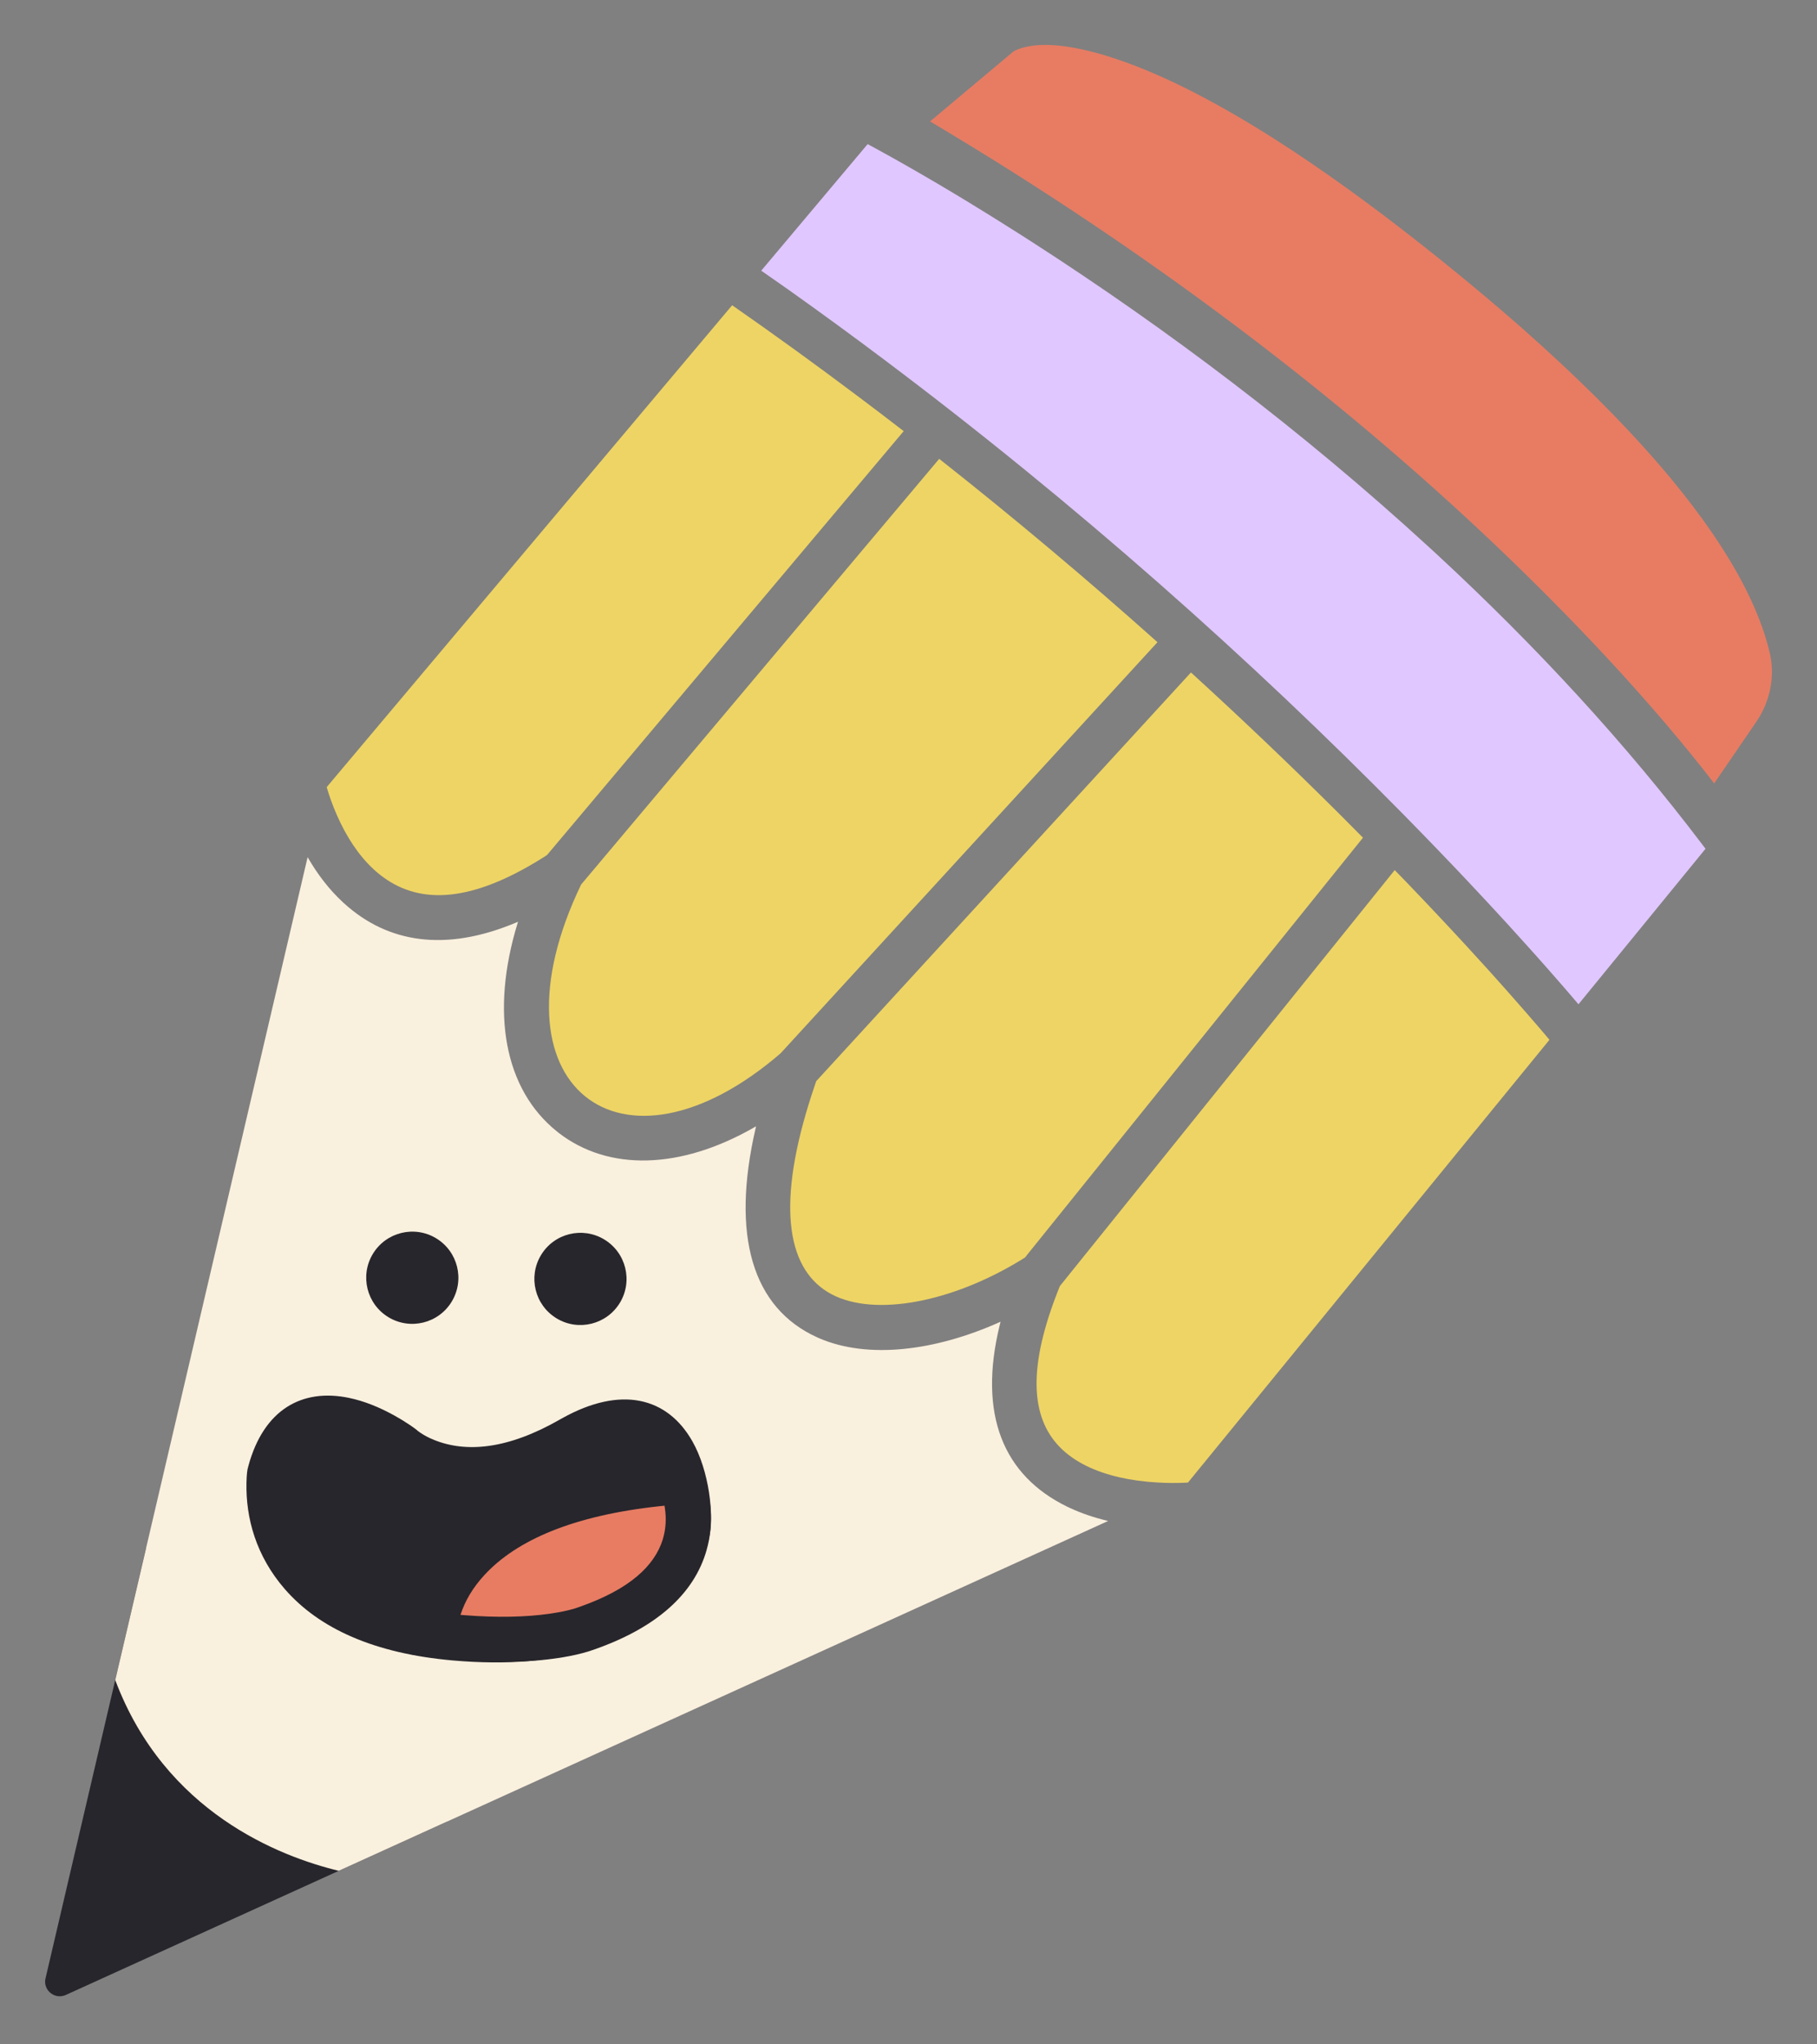
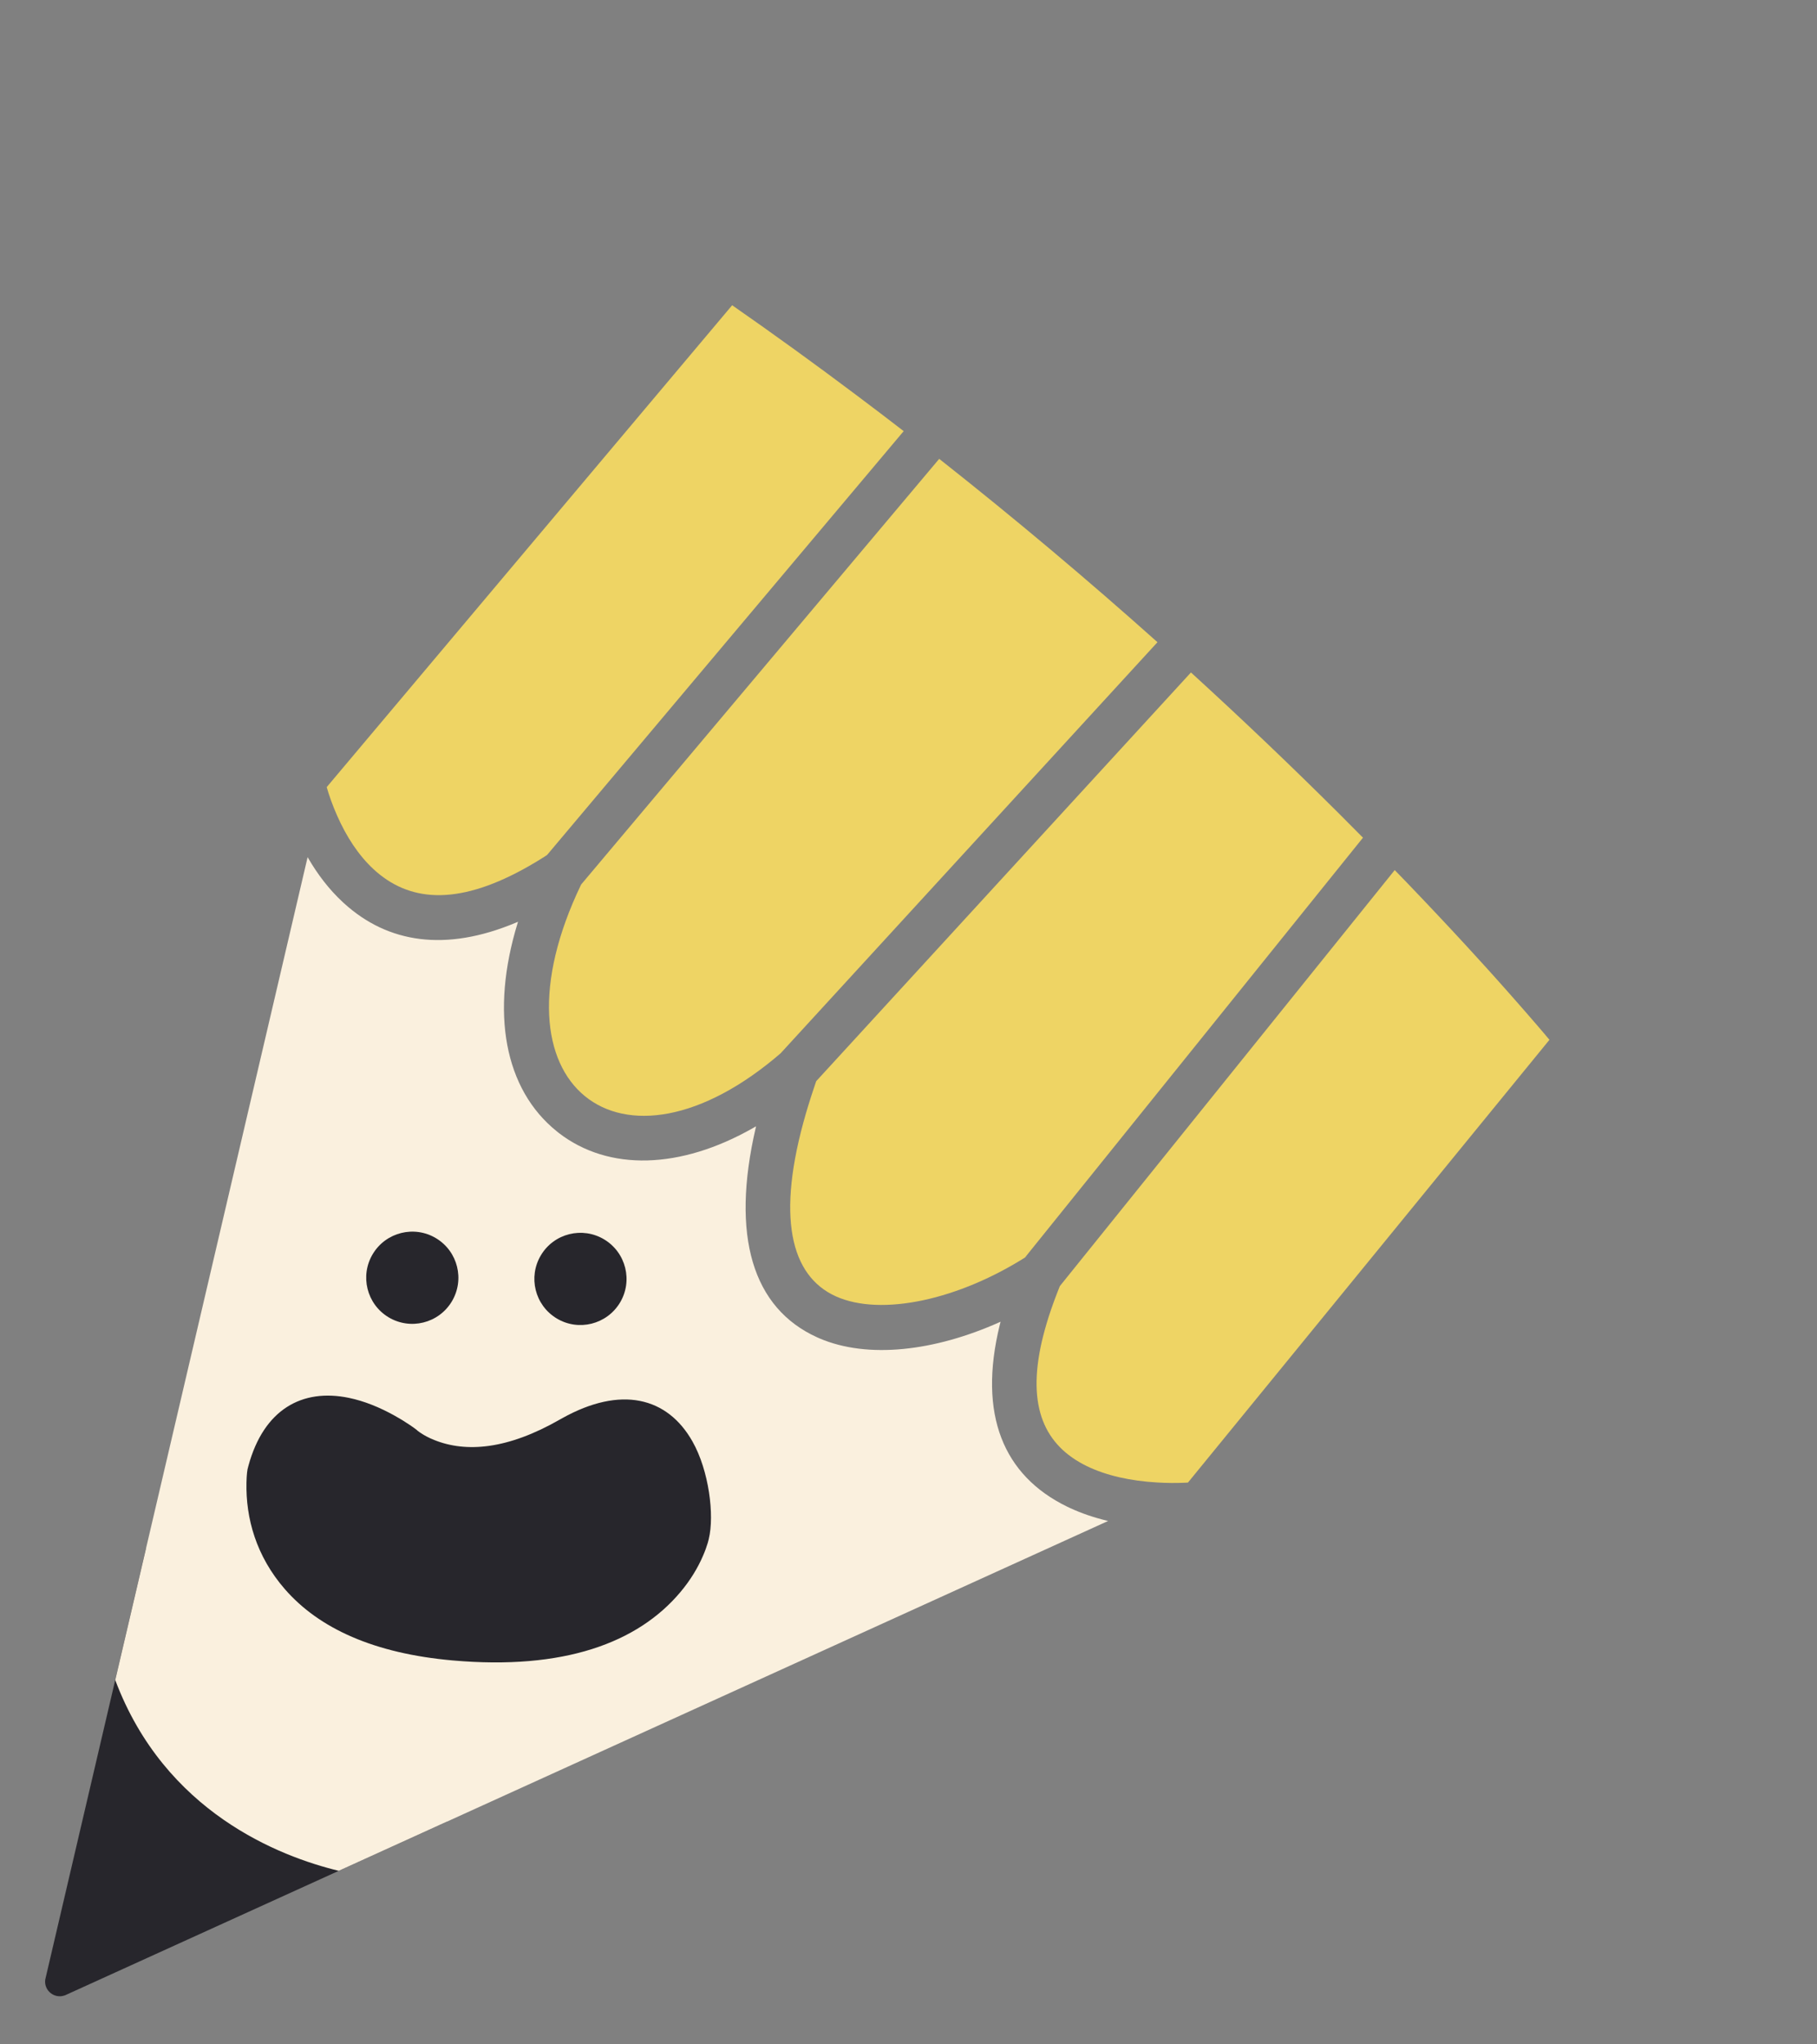
<svg xmlns="http://www.w3.org/2000/svg" width="40px" height="45px" viewBox="0 0 40 45" version="1.1">
  <rect x="0" y="0" width="40" height="45" fill="#808080" stroke="none" />
  <g id="Page-1" stroke="none" stroke-width="1" fill="none" fill-rule="evenodd">
    <g id="Group-39">
      <path d="M30.704,19.152 L30.727,19.176 L30.984,19.441 C31.026,19.485 31.068,19.529 31.11,19.573 L31.358,19.833 C31.399,19.877 31.44,19.92 31.481,19.963 L31.721,20.218 L31.957,20.47 C31.996,20.512 32.035,20.554 32.073,20.595 L32.301,20.842 L32.523,21.085 L32.741,21.324 L32.953,21.56 L33.159,21.791 L33.398,22.062 L33.594,22.286 L33.835,22.564 L34,22.757 L34.11,22.888 L26.152,32.634 L26.076,32.638 C25.887,32.646 25.683,32.645 25.472,32.632 C24.891,32.598 24.355,32.482 23.92,32.269 C23.001,31.818 22.603,30.976 22.935,29.529 L22.962,29.418 C23.009,29.231 23.067,29.034 23.138,28.827 L23.182,28.702 C23.197,28.659 23.213,28.617 23.229,28.574 L23.279,28.443 L23.305,28.377 C23.314,28.355 23.323,28.333 23.332,28.309 L30.704,19.152 Z M26.218,14.802 C27.347,15.832 28.435,16.87 29.478,17.909 L30.005,18.439 L22.568,27.675 L22.632,27.637 C21.118,28.613 19.398,28.985 18.399,28.534 C17.4,28.082 17.081,26.778 17.744,24.5 L17.79,24.347 L17.851,24.151 C17.872,24.085 17.894,24.019 17.917,23.951 L17.968,23.799 Z M20.676,10.1 C22.348,11.419 23.951,12.769 25.481,14.136 L17.189,23.18 L17.209,23.164 C13.657,26.247 10.673,23.879 12.793,19.47 Z M16.118,6.719 C17.042,7.362 17.955,8.023 18.857,8.701 C19.206,8.962 19.551,9.225 19.894,9.49 L12.044,18.819 L11.981,18.861 C11.861,18.937 11.743,19.008 11.628,19.073 L11.513,19.137 C10.038,19.941 8.99,19.846 8.217,19.127 C7.892,18.824 7.626,18.418 7.421,17.952 C7.32,17.725 7.245,17.51 7.192,17.326 Z" id="Combined-Shape" fill="#EED464" />
-       <path d="M22.4,1.089 C22.801,0.928 23.483,0.941 24.513,1.278 L24.643,1.322 C24.709,1.345 24.777,1.369 24.846,1.394 L24.909,1.418 L25.038,1.467 C25.103,1.493 25.169,1.519 25.235,1.546 L25.369,1.603 C25.414,1.622 25.459,1.641 25.504,1.661 L25.641,1.723 L25.781,1.787 C25.827,1.809 25.874,1.831 25.922,1.854 L26.065,1.924 C26.113,1.948 26.161,1.972 26.21,1.996 L26.357,2.072 L26.505,2.15 C26.53,2.163 26.555,2.176 26.581,2.19 L26.732,2.272 L26.886,2.357 L27.041,2.445 C27.067,2.46 27.093,2.475 27.12,2.49 L27.278,2.582 L27.438,2.677 L27.601,2.775 L27.765,2.876 L27.848,2.927 L28.015,3.032 L28.184,3.141 C28.213,3.159 28.241,3.177 28.27,3.196 L28.442,3.308 C28.471,3.327 28.5,3.346 28.529,3.366 L28.704,3.483 L28.792,3.542 L28.97,3.664 L29.15,3.788 L29.332,3.916 C29.363,3.937 29.393,3.959 29.424,3.981 L29.609,4.113 L29.796,4.248 L29.985,4.386 L30.176,4.527 L30.37,4.672 L30.565,4.819 C30.597,4.844 30.63,4.869 30.663,4.894 L30.861,5.047 L31.062,5.202 C31.095,5.228 31.129,5.254 31.163,5.281 L31.366,5.441 L31.571,5.604 L31.779,5.771 L31.988,5.941 L32.094,6.027 C32.527,6.381 32.938,6.727 33.326,7.066 L33.557,7.268 C34.126,7.772 34.646,8.259 35.12,8.728 L35.306,8.915 C37.487,11.114 38.622,12.93 38.959,14.368 L38.971,14.42 C39.073,14.921 38.961,15.453 38.662,15.891 L37.736,17.245 L37.69,17.185 L37.631,17.109 L37.508,16.951 L37.377,16.787 L37.238,16.615 L37.155,16.513 L36.986,16.307 C36.642,15.893 36.267,15.459 35.861,15.009 L35.656,14.782 C35.274,14.364 34.866,13.932 34.431,13.488 C31.277,10.262 27.372,7.039 22.678,4.032 L22.335,3.813 C21.76,3.45 21.176,3.091 20.583,2.737 L20.474,2.673 L22.305,1.137 L22.328,1.117 L22.311,1.133 C22.33,1.12 22.36,1.105 22.4,1.089 Z" id="Combined-Shape" fill="#E77C63" />
      <path d="M9.851,40.092 L1.432,43.92 L1.416,43.925 C1.193,43.999 0.967,43.814 0.995,43.581 L0.998,43.565 L3.213,34.085 C4,35.532 5.99,38.462 9.851,40.092 Z" id="Combined-Shape" fill="#27262C" />
      <path d="M6.772,18.867 L6.782,18.885 C6.993,19.249 7.244,19.577 7.541,19.853 L7.578,19.887 C8.544,20.762 9.812,20.954 11.348,20.313 L11.404,20.29 L11.396,20.315 C10.79,22.288 11.105,23.979 12.259,24.904 L12.301,24.938 C13.404,25.788 14.98,25.737 16.574,24.832 L16.644,24.792 L16.637,24.823 C16.084,27.21 16.569,28.795 17.991,29.438 L18.043,29.461 C19.109,29.916 20.575,29.742 21.999,29.106 L22.027,29.094 L22.009,29.164 C21.524,31.146 22.095,32.479 23.484,33.16 L23.558,33.195 C23.809,33.311 24.077,33.402 24.357,33.47 L24.395,33.479 L7.458,41.18 C6.155,40.865 3.629,39.89 2.537,36.981 L6.772,18.867 Z" id="Combined-Shape" fill="#FAF0DE" />
-       <path d="M19.101,3.172 L19.162,3.205 L19.299,3.28 L19.595,3.443 L19.835,3.578 L20.086,3.721 C20.128,3.745 20.17,3.769 20.213,3.794 L20.471,3.944 L20.735,4.099 L21.003,4.259 L21.277,4.424 C21.323,4.452 21.369,4.48 21.415,4.509 L21.695,4.681 L21.98,4.858 C22.124,4.948 22.269,5.039 22.416,5.133 L22.712,5.322 C25.69,7.24 28.669,9.484 31.447,12.033 L31.641,12.211 C33.824,14.232 35.788,16.362 37.48,18.596 L37.546,18.683 L34.749,22.106 L34.588,21.918 L34.469,21.779 L34.278,21.56 L34.144,21.407 L34.004,21.248 L33.805,21.024 L33.601,20.797 L33.392,20.566 L33.179,20.331 L32.96,20.093 L32.736,19.851 L32.508,19.607 L32.275,19.358 L32.037,19.107 L31.794,18.853 L31.546,18.595 L31.294,18.335 L31.037,18.072 L30.907,17.939 C27.542,14.519 23.703,11.1 19.453,7.908 C18.759,7.386 18.057,6.874 17.35,6.372 L16.758,5.958 L19.101,3.172 Z" id="Combined-Shape" fill="#E0C7FF" />
      <g id="face" transform="translate(10.346, 31.851) rotate(-9) translate(-10.346, -31.851) translate(5.306, 26.958)">
        <path d="M0.159,4.537 C0.686,3.369 1.589,3.035 2.577,3.408 C2.9,3.53 3.21,3.718 3.503,3.947 C3.606,4.027 3.701,4.108 3.786,4.187 C3.795,4.194 3.802,4.202 3.81,4.209 L3.852,4.249 L3.888,4.284 L3.939,4.336 L3.955,4.357 L3.991,4.394 L4.016,4.417 C4.087,4.484 4.177,4.552 4.286,4.617 C4.933,5.005 5.845,5.079 7.093,4.604 L7.147,4.584 C8.529,4.078 9.503,4.483 9.897,5.539 C10.155,6.228 10.124,7.218 9.915,7.717 L9.903,7.745 L9.88,7.797 C9.845,7.871 9.796,7.961 9.731,8.063 C9.577,8.307 9.374,8.548 9.116,8.772 C8.012,9.731 6.308,10.069 3.93,9.474 C2.247,9.053 1.135,8.319 0.527,7.348 C0.015,6.53 -0.082,5.668 0.058,4.897 C0.065,4.858 0.072,4.823 0.079,4.79 L0.093,4.73 L0.106,4.679 C0.111,4.663 0.115,4.649 0.119,4.637 L0.126,4.613 Z" id="Combined-Shape" fill="#27262C" />
-         <path d="M3.619,8.852 C3.619,8.852 3.968,5.903 9.501,6.373 C9.501,6.373 10.203,8.671 6.91,9.243 C6.91,9.243 5.806,9.486 3.619,8.852" id="Fill-35" fill="#E77C63" />
-         <path d="M4.3,6.946 C3.885,7.274 3.583,7.649 3.379,8.046 C3.242,8.314 3.166,8.556 3.133,8.748 L3.127,8.794 L3.077,9.212 L3.481,9.329 C4.571,9.644 5.496,9.781 6.255,9.785 L6.321,9.785 C6.547,9.783 6.734,9.77 6.885,9.749 L6.937,9.742 L6.981,9.734 L6.995,9.732 C8.486,9.472 9.41,8.847 9.825,7.96 C10.102,7.368 10.111,6.782 9.994,6.299 L9.976,6.228 L9.877,5.907 L9.543,5.879 C7.11,5.672 5.398,6.079 4.3,6.946 Z M8.979,6.834 L9.067,6.839 L9.068,6.859 C9.068,6.875 9.068,6.891 9.067,6.908 C9.064,7.124 9.02,7.338 8.926,7.539 L8.911,7.572 C8.639,8.117 8.018,8.534 6.893,8.742 L6.781,8.762 L6.748,8.767 L6.715,8.771 L6.643,8.778 C6.604,8.782 6.562,8.785 6.517,8.787 L6.422,8.791 C6.389,8.792 6.354,8.792 6.318,8.792 L6.257,8.792 L6.19,8.792 C5.673,8.783 5.056,8.703 4.339,8.53 L4.256,8.51 L4.262,8.499 C4.402,8.225 4.614,7.962 4.915,7.725 C5.731,7.081 7.045,6.735 8.979,6.834 Z" id="Stroke-37" fill="#27262C" fill-rule="nonzero" />
        <path d="M5.022,0.238 C5.451,0.599 5.506,1.239 5.145,1.668 C4.784,2.097 4.144,2.152 3.715,1.791 C3.287,1.43 3.232,0.79 3.592,0.362 C3.953,-0.067 4.593,-0.123 5.022,0.238 Z" id="Fill-25" fill="#27262C" />
        <path d="M7.245,0.966 C7.605,0.537 8.245,0.482 8.674,0.843 C9.103,1.204 9.158,1.844 8.798,2.272 C8.437,2.701 7.796,2.757 7.368,2.396 C6.939,2.035 6.884,1.395 7.245,0.966" id="Fill-27" fill="#27262C" />
      </g>
    </g>
  </g>
</svg>